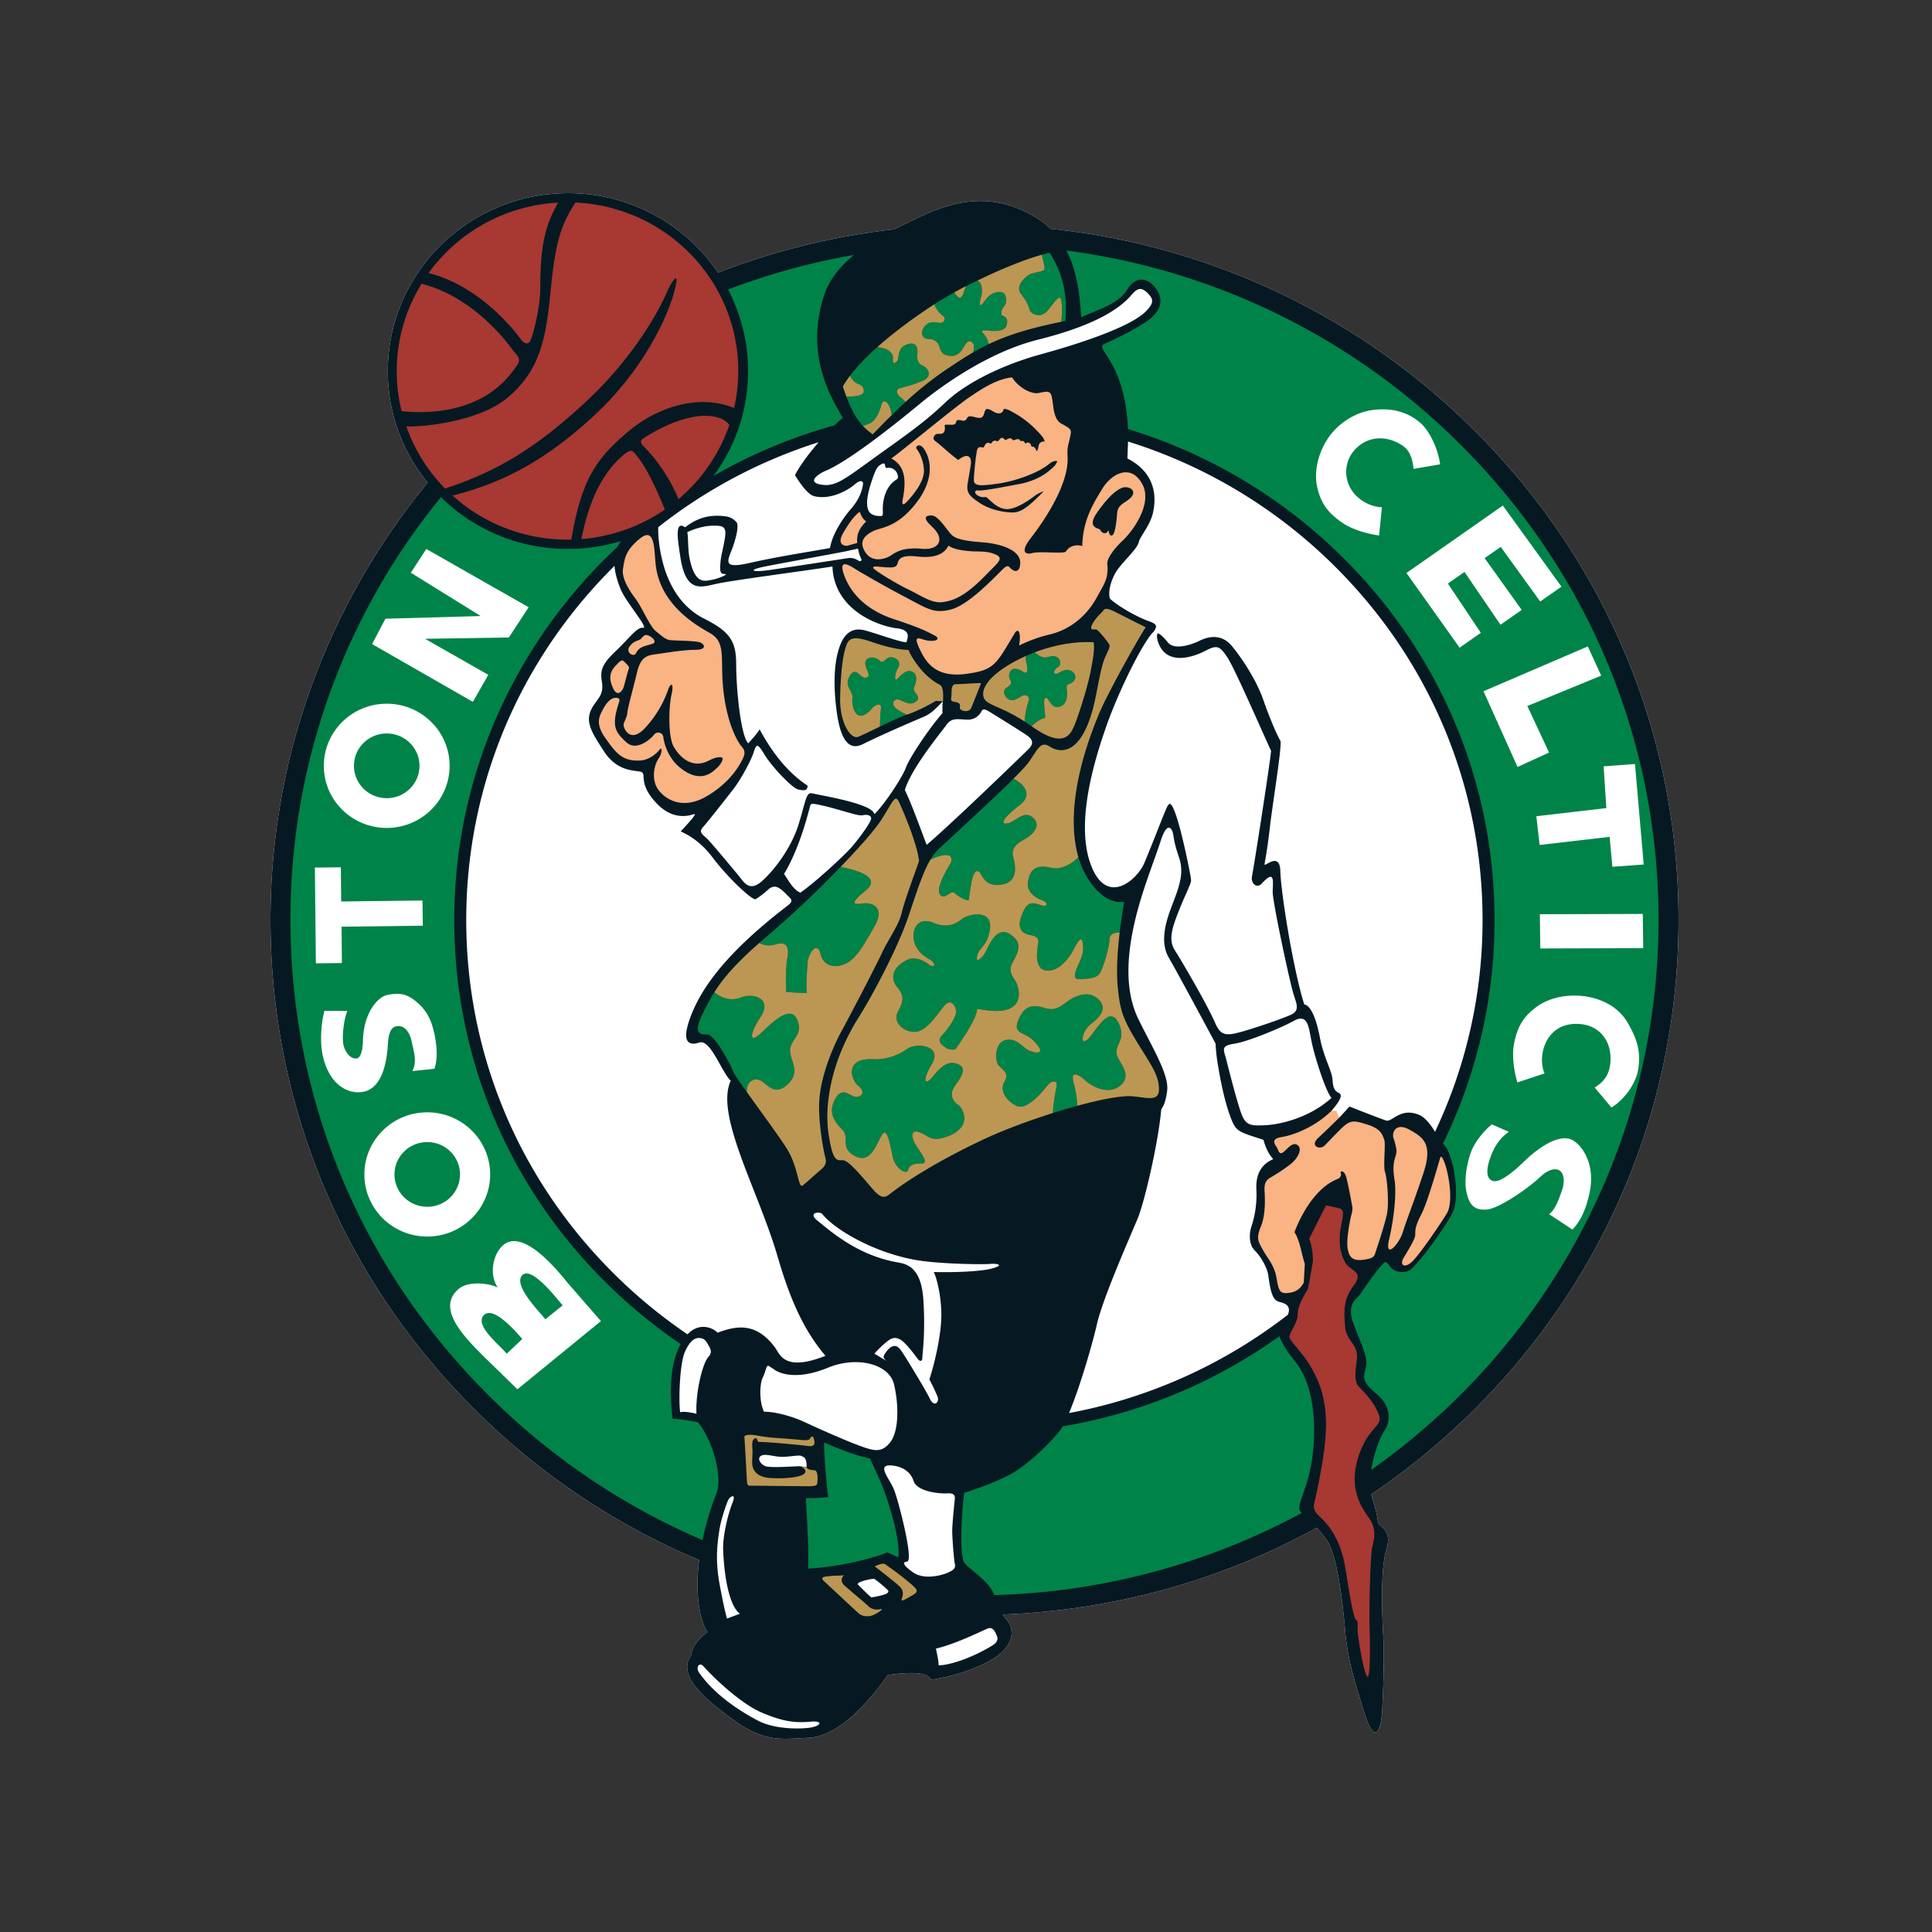
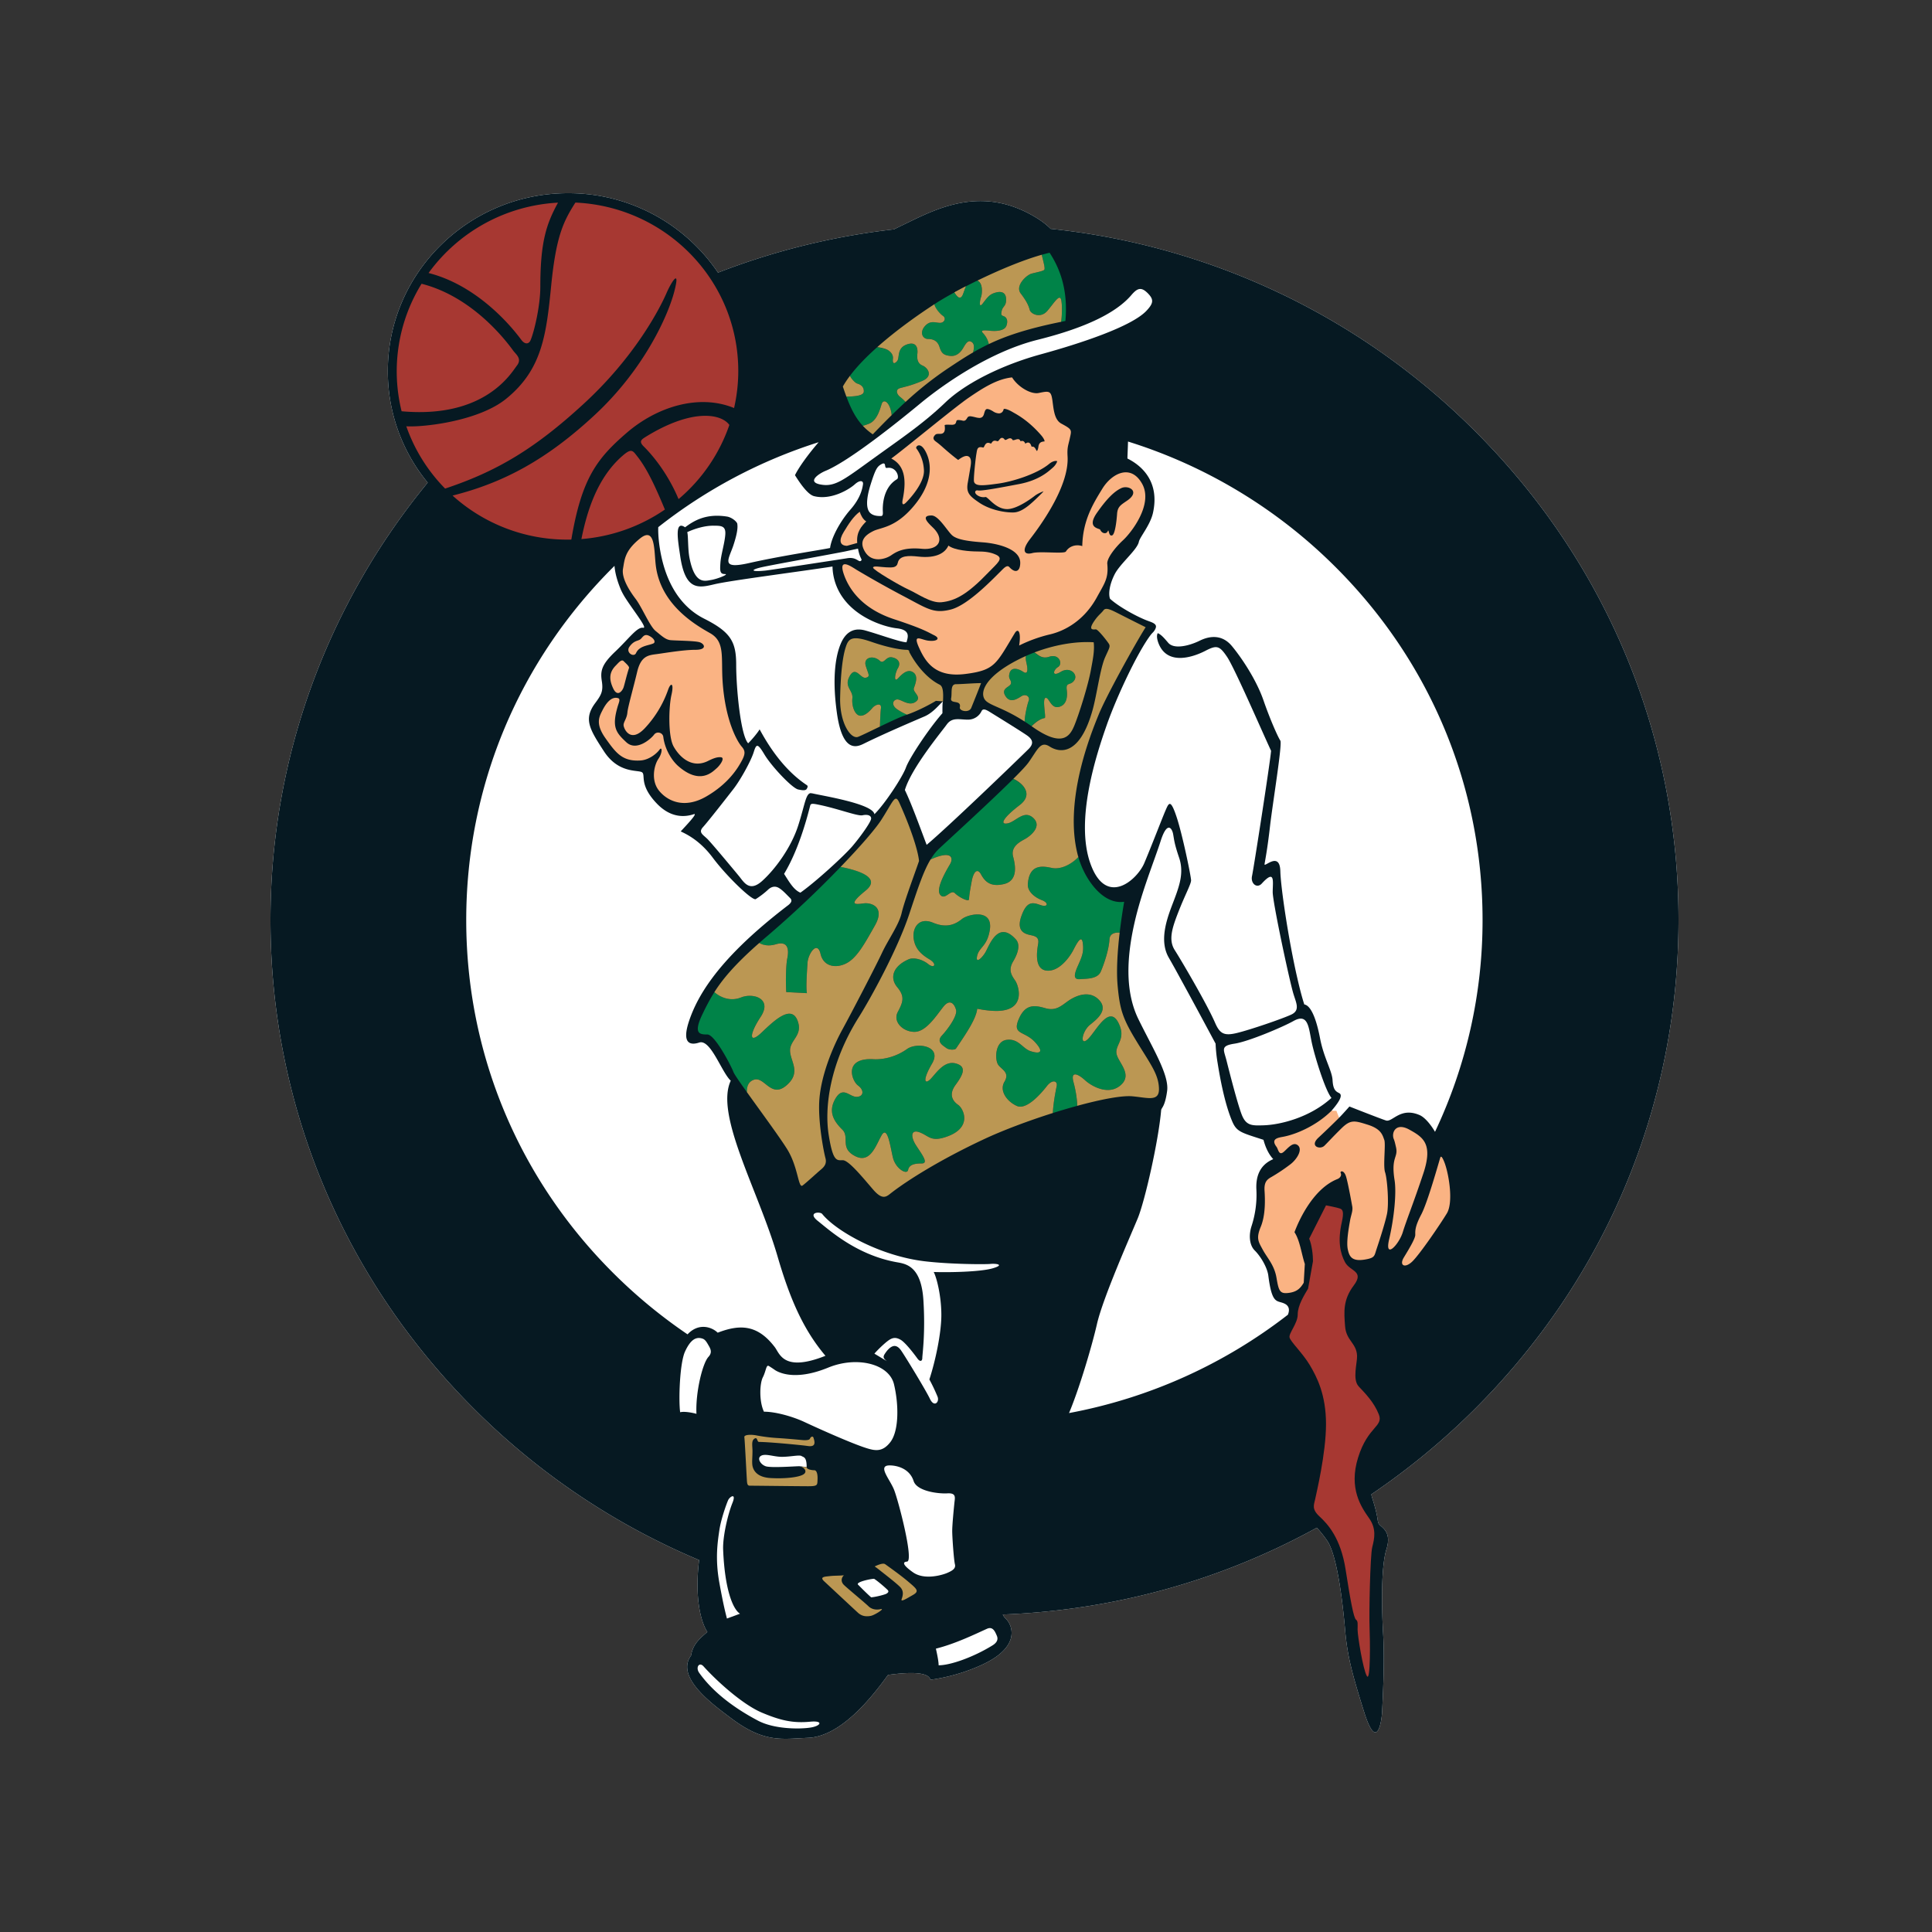
<svg xmlns="http://www.w3.org/2000/svg" fill="none" id="team-logo-boston-celtics" viewBox="0 0 100 100">
  <rect x="0" y="0" width="100" height="100" fill="#333333" stroke="none" />
  <path fill-rule="evenodd" clip-rule="evenodd" d="M86.88 47.616c0-9.61-3.791-18.646-10.674-25.442a36.342 36.342 0 0 0-21.822-10.33 3.922 3.922 0 0 0-.648-.514c-2.917-1.853-5.353-.477-7.04.333-.122.059-.264.128-.424.208a36.541 36.541 0 0 0-9.108 2.24 9.36 9.36 0 0 0-1.176-1.415A9.322 9.322 0 0 0 29.396 10c-5.14 0-9.323 4.13-9.323 9.206a9.06 9.06 0 0 0 2.064 5.775C17.05 31.167 14 39.046 14 47.616c0 9.612 3.79 18.648 10.673 25.443a36.428 36.428 0 0 0 11.513 7.69c-.237 1.903.076 3.193.427 3.722-.535.445-.76.723-.845 1.223-.845 1.14 1.211 2.587 2.055 3.226 1.736 1.314 2.648 1.085 4 1.03 1.668-.07 3.238-2.003 4.14-3.255 1.803-.25 2.14.029 2.197.25a9.531 9.531 0 0 0 2.422-.667c2.434-1.012 1.746-2.252 1.493-2.475a.796.796 0 0 1-.171-.235c5.777-.224 11.315-1.771 16.256-4.494.174.192.355.413.532.67.535.778.816 3.308.93 4.615.112 1.308.338 2.198.985 4.255.647 2.059.9.557.93 0 .027-.556.14-2.558.056-4.005-.085-1.445-.112-3.531.169-4.42.282-.89-.225-1.114-.367-1.28-.141-.167 0-.223-.366-1.363a1.818 1.818 0 0 1-.05-.198 36.765 36.765 0 0 0 5.227-4.289c6.882-6.795 10.674-15.831 10.674-25.443Z" fill="#fff" />
  <path fill-rule="evenodd" clip-rule="evenodd" d="M86.88 47.616c0-9.61-3.791-18.646-10.674-25.442a36.342 36.342 0 0 0-21.822-10.33 3.922 3.922 0 0 0-.648-.514c-2.917-1.853-5.353-.477-7.04.333-.122.059-.264.128-.424.208a36.541 36.541 0 0 0-9.108 2.24 9.36 9.36 0 0 0-1.176-1.415A9.322 9.322 0 0 0 29.396 10c-5.14 0-9.323 4.13-9.323 9.206a9.06 9.06 0 0 0 2.064 5.775C17.05 31.167 14 39.046 14 47.616c0 9.612 3.79 18.648 10.673 25.443a36.428 36.428 0 0 0 11.513 7.69c-.237 1.903.076 3.193.427 3.722-.535.445-.76.723-.845 1.223-.845 1.14 1.211 2.587 2.055 3.226 1.736 1.314 2.648 1.085 4 1.03 1.668-.07 3.238-2.003 4.14-3.255 1.803-.25 2.14.029 2.197.25a9.531 9.531 0 0 0 2.422-.667c2.434-1.012 1.746-2.252 1.493-2.475a.796.796 0 0 1-.171-.235c5.777-.224 11.315-1.771 16.256-4.494.174.192.355.413.532.67.535.778.816 3.308.93 4.615.112 1.308.338 2.198.985 4.255.647 2.059.9.557.93 0 .027-.556.14-2.558.056-4.005-.085-1.445-.112-3.531.169-4.42.282-.89-.225-1.114-.367-1.28-.141-.167 0-.223-.366-1.363a1.818 1.818 0 0 1-.05-.198 36.765 36.765 0 0 0 5.227-4.289c6.882-6.795 10.674-15.831 10.674-25.443Z" fill="#061922" />
-   <path fill-rule="evenodd" clip-rule="evenodd" d="M41.822 81.189c1.353-.056 3.24-.472 4.099-.834.113.028.296.139.578.25.111-.89-.465-2.74-.79-3.588-.214-.563-.422-.944-.676-1.529-.76-.14-1.703-.542-2.38-.82 0 .528.1 1.905.213 2.822-.282.028-.677.056-1.156.056.056 1.001.17 2.808.112 3.643Zm25.49-2.948c-.254-.25.31-1.03.563-2.474.252-1.447.28-3.867-.789-5.23-.521-.663-.774-1.08-.861-1.379a26.796 26.796 0 0 1-11.221 4.668 1.824 1.824 0 0 1-.141.216c-.592.75-1.746 1.835-2.592 2.28-.845.445-1.83.779-2.365.946-.112.89-.26 2.875-.028 3.56.085.25 1.126.862 1.492 1.53.039.069.072.136.106.204a35.498 35.498 0 0 0 15.906-4.254l-.07-.067Zm8.164-55.346a35.307 35.307 0 0 0-20.278-9.927c.613 1.198.708 2.575.764 3.451 1.098-.473 1.942-.723 2.393-1.446.451-.724 1.071-.584 1.465-.055.395.527.395 1.195-.647 1.834-1.042.64-1.803.947-2.029 1.058-.225.11-.028.305.227.723.252.416.897 1.447 1.012 3.615l.003.063a26.859 26.859 0 0 1 11.085 6.613c5.086 5.021 7.886 11.697 7.886 18.798a26.22 26.22 0 0 1-2.675 11.581c.233.119.549.926.656 1.99.057.557.028 1.169-.14 1.558-.17.389-1.498 2.359-2.17 2.948-.253.223-.845.195-1.098-.166-.253-.362-.28-.168-.478.026-.198.195-.874 1.168-1.042 1.419-.17.25-.733.5-.367 1.502.367 1.002.788 1.752.649 2.308-.142.557-.198.723.562 1.364.761.638.733 1.417.395 1.918-.211.313-.544 1.15-.674 2.012 8.995-6.346 14.871-16.741 14.871-28.466 0-9.338-3.683-18.118-10.37-24.72ZM34.81 73.43c-.1-.942-.244-2.645.423-3.86a27.162 27.162 0 0 1-3.836-3.15c-5.085-5.022-7.885-11.697-7.885-18.798 0-7.603 3.25-14.47 8.45-19.32a1.43 1.43 0 0 1 .187-.297 9.441 9.441 0 0 1-2.753.407 9.323 9.323 0 0 1-6.572-2.677 34.42 34.42 0 0 0-7.79 21.881c0 9.339 3.682 18.119 10.37 24.722a35.389 35.389 0 0 0 10.957 7.375c.157-.744.39-1.56.73-2.444.31-.808-.169-2.67-.957-3.644-.423-.112-.957-.167-1.324-.196Zm9.389-60.235c-2.236.39-4.416.99-6.515 1.79a9.075 9.075 0 0 1 1.035 4.221c0 1.98-.63 3.865-1.794 5.43a26.984 26.984 0 0 1 6.268-2.62c.144-.139.288-.273.433-.396-.817-1.336-1.916-3.477-.958-6.37.27-.814.863-1.5 1.53-2.055Z" fill="#008348" />
  <path fill-rule="evenodd" clip-rule="evenodd" d="M58.355 23.733c.789.39 1.67 1.236 1.324 2.808-.141.64-.682 1.256-.732 1.503-.084.417-.971 1.126-1.253 1.682-.28.552-.324 1.021-.242 1.259 0 .003.002.005.003.006.45.418 1.463.974 2.026 1.168.44.153.41.27.226.557.31.027.47.216.761.556.31.362 1.126.14 1.633-.112.507-.25 1.154-.333 1.662.28.507.61 1.268 1.751 1.634 2.808.366 1.056.76 1.919.873 2.085.112.167-.395 3.226-.536 4.45-.14 1.224-.253 1.752-.281 1.947-.028.194.788-.695.817.361.021.843.42 3.547.882 5.549.116.509.236.972.357 1.349.338.055.619.723.816 1.751.197 1.03.62 1.67.648 2.17.028.5.17.583.338.667.17.084.113.334-.394.917.113.084.281.252.394.361.142-.138.535-.582.535-.582s1.55.611 1.888.722c.338.111.74-.712 1.745-.278.275.119.581.496.797.866a25.545 25.545 0 0 0 2.461-10.96c0-6.938-2.737-13.46-7.704-18.366a26.247 26.247 0 0 0-10.647-6.403c-.01.381-.03.744-.03.879Zm8.139 43.746c-.393-.195-.65.087-.845-1.446-.055-.445-.42-1.03-.703-1.307-.282-.278-.315-.8-.17-1.252a5.237 5.237 0 0 0 .255-1.89c-.03-.557.084-1.252.872-1.587-.282-.304-.422-.694-.506-1-1.155-.376-1.386-.408-1.62-.96-.393-.926-.636-2.28-.753-3.016a7.849 7.849 0 0 1-.105-1.002c-.37-.69-1.192-2.226-1.827-3.379a48.688 48.688 0 0 0-.596-1.072c-.563-.972 0-2.252.281-3.003.282-.75.508-1.418.254-2.17-.254-.75-.254-.917-.31-1.222-.056-.307-.31-.696-.647.361-.339 1.057-.986 2.614-1.352 4.228-.208.915-.353 1.913-.305 2.878.037.735.186 1.45.501 2.099.733 1.502 1.606 2.893 1.493 3.727-.112.834-.297.863-.31 1.001-.14 1.613-.845 4.7-1.21 5.59-.367.89-1.803 4.115-2.113 5.478-.237 1.044-.888 3.28-1.445 4.605a26.357 26.357 0 0 0 11.328-5.09c.095-.233.078-.45-.167-.571Zm-31.3-36.494c.31.4.718.767 1.25 1.036 1.38.695 1.661 1.195 1.661 2.39 0 1.197.226 3.645.62 4.062.253-.25.536-.612.592-.723.393.723 1.188 2.06 2.45 2.892.084.056.046.363.253.416.423.112 3.154.53 3.24 1.086.563-.557 1.464-1.947 1.633-2.42.169-.472 1.155-1.974 1.887-2.808 0-.335 0-.53.028-.613-.197.168-.507.585-.958.78-.45.194-2.027.861-3.154 1.417-.394.195-1.099.418-1.38-1.612-.282-2.03 0-3.088.197-3.56.197-.473.563-.89 1.268-.696.704.195 1.83.612 2.14.612.056-.222.254-.64-.507-.723-.541-.06-1.952-.456-2.752-1.536a2.884 2.884 0 0 1-.572-1.662c-1.605.25-5.295.723-6.11.918-.817.194-1.51.36-1.775-1.474-.113-.78-.31-1.863.254-1.474.45-.334 1.074-.727 2.167-.556.2.03.45.197.53.35.06.271-.057.712-.191 1.124-.243.745-.718 1.279.817.931 1.607-.364 3.646-.667 4.182-.778.07-.542.52-1.378 1.056-1.99.537-.613.62-1.111.648-1.306.028-.194-.157-.238-.422 0-.31.278-1.24.834-2.113.612-.338-.086-.76-.724-.985-1.084.184-.383.651-1.043 1.226-1.708a26.161 26.161 0 0 0-8.302 4.397c-.016.309.025 1.026.231 1.816.138.53.394 1.248.89 1.884Zm1.954 37.995c1.154-.445 2.065-.423 2.957.751.254.334.45 1.308 2.62.445-1.155-1.362-1.848-2.977-2.479-5.145-.997-3.423-3.253-7.314-2.423-9.094-.478-.445-1.041-2.17-1.633-1.974-.397.13-.957.139-.507-1.168.203-.588.537-1.3 1.17-2.155.77-1.042 1.99-2.297 3.956-3.797.17-.14.198-.25.085-.361-.197-.195-.394-.417-.591-.528-.198-.111-.395-.056-.564.111a4.466 4.466 0 0 1-.62.472c-.169.111-1.52-1.195-2.225-2.141-.704-.945-1.436-1.251-1.66-1.363.28-.306.916-.969.675-.89-.422.14-1.163.232-1.916-.556-.93-.973-.563-1.474-.76-1.612-.197-.14-1.211.083-1.971-1.085-.761-1.168-1.065-1.677-.451-2.503.31-.418.422-.612.338-1.14-.085-.53 0-.863.705-1.53.703-.667 1.126-1.28 1.435-1.224.247.044-.466-.84-.897-1.508a3.52 3.52 0 0 1-.258-.466c-.11-.27-.288-.733-.328-1.23-4.95 4.9-7.674 11.41-7.674 18.333 0 6.937 2.736 13.46 7.704 18.364a26.5 26.5 0 0 0 3.751 3.08c.578-.619 1.263-.379 1.561-.086Z" fill="#fff" />
  <path fill-rule="evenodd" clip-rule="evenodd" d="M22.182 14.131c2.309.584 4.039 2.428 4.798 3.456.195.262.395.223.48.028.178-.413.507-1.752.507-2.781 0-2.336.323-3.26.916-4.345a8.855 8.855 0 0 0-6.701 3.642Zm-1.394 7.156c4.336.39 5.686-2.003 5.967-2.365.282-.361-.056-.584-.197-.78-.75-1.035-2.428-2.87-4.738-3.454a8.624 8.624 0 0 0-1.033 6.599Z" fill="#A73832" />
  <path fill-rule="evenodd" clip-rule="evenodd" d="M37.996 21.12c-1.83-.752-4.003-.057-5.552 1.278-1.548 1.335-2.337 2.36-2.872 5.531l-.197.002a8.85 8.85 0 0 1-5.95-2.28c2.648-.667 4.88-1.862 7.386-4.198 2.507-2.337 3.746-5.062 4.084-6.34.338-1.28-.141-.53-.395.054-.392.903-1.69 3.338-4.252 5.701-2.563 2.365-4.533 3.53-7.209 4.421a8.678 8.678 0 0 1-2.009-3.224c.902.055 3.74-.268 5.162-1.419 1.869-1.513 2.084-3.31 2.338-5.868.253-2.558.633-3.32 1.253-4.293 4.692.21 8.43 4.033 8.43 8.718 0 .66-.077 1.3-.217 1.917Z" fill="#A73832" />
  <path fill-rule="evenodd" clip-rule="evenodd" d="M37.752 21.995c-.423-.585-1.93-.865-4.322.611-.224.14-.38.236-.112.501.507.501 1.268 1.448 1.804 2.727a8.738 8.738 0 0 0 2.63-3.84Zm-3.337 4.379c-.507-1.223-.929-2.113-1.407-2.724-.259-.33-.31-.473-.79-.056-1.33 1.16-1.844 2.918-2.125 4.308a8.852 8.852 0 0 0 4.322-1.528Z" fill="#A73832" />
  <path fill-rule="evenodd" clip-rule="evenodd" d="M31.994 36.137c-.366-.112-.648.304-.817.64-.169.333-.366.694.17 1.445.534.752.867 1.199 1.802 1.14.45-.027.844-.361.985-.555.141-.195.17.139-.056.472-.225.333-.394 1.112.028 1.64.423.53 1.296.974 2.45.307 1.155-.667 1.635-1.474 1.831-1.836.197-.361.197-.528 0-.75-.197-.223-.845-1.282-.985-3.366-.085-1.252.14-2.058-.648-2.502-.789-.446-2.593-1.498-2.817-3.56-.084-.78-.028-1.975-.816-1.335-.79.64-.79 1.085-.874 1.557-.084.473.31 1.112.648 1.557.338.445.732 1.419 1.042 1.67.31.25.507.444.76.472.254.028 1.268.028 1.521.111.254.084.395.39-.225.39s-1.577.166-2 .222c-.421.056-.816.083-1.013.918-.197.834-.48 1.807-.507 2.114-.029.305-.197.472-.197.64 0 .166.337.972 1.098.166a5.608 5.608 0 0 0 1.211-2.003c.14-.39.31-.334.169.278-.14.612-.183 2.142.112 2.67.319.568.961 1.153 1.775.751.169-.084.45-.223.676-.195.225.028-.042.417-.24.585-.196.166-.844.874-1.985-.14-.282-.25-.673-.806-.76-1.501-.029-.223-.339-.306-.479-.111-.141.194-.902.89-1.436.389-.536-.5-.757-.778-.45-1.836.055-.194.164-.403.027-.444Z" fill="#FAB383" />
  <path fill-rule="evenodd" clip-rule="evenodd" d="M32.557 34.579c-.121.36-.225.834-.282 1.001-.056.167-.309.529-.535.056-.224-.473-.213-.846.141-1.196.113-.111.281-.334.395-.223.112.112.31.279.281.362Zm1.268-1.279c-.232.114-.727.114-.902.5-.112.25-.563-.027-.338-.333.226-.306.395-.278.536-.362.14-.083.197-.333.478-.194.282.139.338.333.226.389Zm18.56-13.766c-.789.083-1.521.556-2.253 1.057-.733.5-3.38 2.697-4 3.142.648.334.817 1.001.592 2.114-.05.247 0 .334.169.167s.957-1.001.93-1.669c-.029-.667-.339-1.057-.395-1.14-.056-.084.225-.418.535.278.31.695.225 1.669-.704 2.753-.929 1.085-1.662 1.057-2.056 1.251-.394.195-.788.5-.422 1.085.366.585 1.07.362 1.35.167.283-.195.677-.418 1.578-.334.901.083 1.202-.482.592-1.084-.197-.195-.705-.64-.085-.64.367 0 .817.806 1.07 1.03.254.221.818.304 1.578.36.76.056 1.943.334 1.943 1.057 0 .445-.242.575-.564.224-.125-.14-.306.08-.45.221-.479.474-1.704 1.753-2.577 1.975-.873.222-1.197-.028-2.352-.64a54.215 54.215 0 0 1-2.534-1.418c-.31-.195-.958-.64-.648.25.31.89 1.07 1.808 2.591 2.309 1.521.5 1.746.667 2.084.834.338.166.141.333-.31.277-.391-.047-.816-.388-.478.363.337.75.845 1.557 2.395 1.362 1.547-.194 1.593-.518 2.561-2.113.169-.279.34-.084.226.64a7.43 7.43 0 0 1 1.633-.585c.45-.111 1.623-.504 2.394-1.919.395-.723.607-.971.535-1.724-.027-.28.394-.834.818-1.224.422-.389 1.576-1.863.985-2.92-.592-1.057-1.577-.528-2.056.25-.479.78-1.014 1.641-1.042 2.976-.338-.11-.683.012-.845.278-.085.14-1.324-.027-1.747.084-.422.111-.562-.14-.112-.723.451-.584 2.038-2.7 1.943-4.283-.027-.473.036-.56.113-.918.099-.459.142-.466-.437-.779-.376-.203-.399-.782-.464-1.224-.071-.472-.162-.474-.704-.36-.401.083-1.071-.307-1.38-.807Z" fill="#FAB383" />
  <path fill-rule="evenodd" clip-rule="evenodd" d="M49.09 28.238c-.155.348-.58.681-1.564.57-.492-.055-.974-.061-1.056.32-.056.265-.28.25-.591.237-.325-.013-.676-.098-.69.014-.015.11 1.38.931 1.845 1.14.465.209 1.142.705 1.69.653.732-.07 1.37-.427 2.45-1.557.446-.466.803-.71.38-.904-.287-.132-.578-.167-.957-.167-.381 0-1.198-.056-1.508-.306Zm-5.253.014c-.38-.014-.423-.292-.17-.709.254-.417.494-.806.832-1.056.056.18.17.403.337.5-.224.236-.522.532-.466 1.117l-.533.148Z" fill="#FAB383" />
  <path fill-rule="evenodd" clip-rule="evenodd" d="M52.41 26.525c-.483 0-1.202-.155-1.716-.502-.52-.351-.694-.52-.602-1.04a63.468 63.468 0 0 0 .14-.82c.044-.244.03-.405-.043-.491a.203.203 0 0 0-.16-.071c-.109 0-.251.068-.434.207-.297-.22-.58-.468-.788-.65a4.476 4.476 0 0 0-.352-.292c-.058-.039-.13-.1-.137-.176-.006-.057.025-.119.091-.185.04-.04.094-.048.165-.048h.067c.05 0 .144 0 .206-.07.06-.07.075-.184.048-.374.001-.011.022-.032.15-.032.033 0 .069.001.103.003l.104.002a.345.345 0 0 0 .152-.023c.063-.031.079-.092.09-.136.017-.061.024-.086.12-.086a.9.9 0 0 1 .217.033.188.188 0 0 0 .047.006c.092 0 .137-.071.17-.123l.016-.027c.036-.054.07-.083.149-.083a.34.34 0 0 1 .061.005c.077.013.144.029.204.043a.95.95 0 0 0 .215.037c.165 0 .217-.123.242-.216.05-.188.09-.245.166-.245.068 0 .17.04.301.121a.59.59 0 0 0 .298.105c.13 0 .221-.08.25-.222.001-.003.003-.012.04-.012.083 0 .231.055.386.144l.075.043c.264.148.813.457 1.44 1.179.143.164.185.29.174.319a.05.05 0 0 0-.01 0 .322.322 0 0 0-.039.004c-.095.014-.239.037-.269.274-.016.131-.058.207-.078.22 0-.004-.02-.02-.05-.077-.038-.075-.088-.151-.174-.151a.177.177 0 0 0-.044.006.372.372 0 0 1-.031-.07c-.014-.037-.056-.148-.16-.148a.218.218 0 0 0-.122.048l-.017.011c-.016-.04-.06-.143-.161-.143a.239.239 0 0 0-.066.011.142.142 0 0 1-.02.006c0-.002-.008-.012-.02-.038-.02-.045-.061-.07-.115-.07a.446.446 0 0 0-.127.026.476.476 0 0 1-.119.027c-.024 0-.03-.008-.036-.017a.143.143 0 0 0-.128-.082.31.31 0 0 0-.14.048c-.034.017-.074.039-.101.039-.007 0-.023 0-.045-.029-.015-.02-.061-.079-.129-.079-.067 0-.107.054-.14.097l-.014.019c-.033.042-.054.058-.08.058a.1.1 0 0 1-.036-.008.285.285 0 0 0-.098-.02c-.098 0-.142.07-.166.108-.023.037-.027.039-.035.039a.13.13 0 0 1-.05-.014.243.243 0 0 0-.097-.022c-.112 0-.16.097-.192.16-.032.067-.047.084-.067.084a.087.087 0 0 1-.02-.003.451.451 0 0 0-.115-.018c-.16 0-.181.134-.204.275l-.013.078c-.04.225-.142 1.156-.127 1.395.014.223.31.223.42.223.209 0 .495-.037.847-.086.695-.096 1.97-.475 2.628-1.018.168-.139.3-.153.347-.153.041 0 .061.01.065.013.005.033-.074.21-.24.348l-.056.048c-.205.18-.686.598-1.656.785-.93.178-1.787.338-2.075.338a.285.285 0 0 1-.063-.004.208.208 0 0 0-.047-.006c-.048 0-.086.024-.1.063-.019.052.01.112.08.17a.559.559 0 0 0 .46.111c.033 0 .134.094.209.163.2.185.502.464.902.464.503 0 1.23-.533 1.44-.697.096-.074.316-.186.442-.222a1.13 1.13 0 0 1-.103.113l-.037.036c-.463.458-.941.93-1.406.943a2.6 2.6 0 0 1-.057.001Zm5.945-.623c-.326.228-.507.306-.535.695-.027.39-.106 1.054-.253 1.113-.192.077-.165-.36-.225-.223-.085.195-.325.112-.394-.069-.032-.078-.733-.07-.17-.876.51-.73.901-1.113 1.267-1.28.366-.166.987.167.31.64Z" fill="#061922" />
  <path fill-rule="evenodd" clip-rule="evenodd" d="M72.14 58.955c-.13-.326.1-.876.805-.487.704.39 1.238.724.732 2.253-.508 1.53-.873 2.419-1.07 3.059-.197.64-.958 1.446-.705.362.254-1.085.388-2.396.28-3.06-.195-1.223.203-1.151.073-1.71-.04-.172-.066-.3-.114-.417Zm2.663 1.321c.203.601.423 1.974.085 2.53-.338.557-1.38 2.086-1.774 2.476-.395.39-.705.222-.452-.195.254-.417.592-.973.592-1.168 0-.195-.028-.417.31-1.057.338-.64.93-2.781.986-2.948.056-.166.197.195.254.362Zm-7.266 5.144c-.169-.5-.254-1.223-.535-1.64.225-.612.967-2.257 2.225-2.753.14-.056.225-.195.169-.306-.057-.111.168-.194.281.195.113.388.31 1.5.31 1.5.056.251-.056.446-.112.78-.057.334-.198 1.084-.113 1.474.084.389.225.667 1.013.5.395-.083.367-.194.479-.528.112-.334.423-1.28.536-1.808.112-.528.014-1.822-.098-2.155-.113-.333.042-1.46-.043-1.682-.085-.223-.141-.556-.845-.779-.704-.223-.9-.278-1.38.194-.48.474-.647.668-.873.89-.226.223-.788.028-.31-.416.479-.445.93-.89 1.07-1.03l-.14-.362h-.254c-.761.752-1.775 1.197-2.45 1.335-.255.053-.733.084-.395.53.085.11.112.416.31.306.197-.112.506-.613.788-.39.282.221-.055.751-.394 1a9.293 9.293 0 0 1-.957.64c-.254.14-.394.278-.366.724.028.444.056 1.251-.198 1.863-.254.612-.112.778.112 1.195.227.418.593.78.705 1.447.112.667.17.834.62.778.45-.055.62-.25.789-.528l.056-.973Z" fill="#FAB383" />
  <path fill-rule="evenodd" clip-rule="evenodd" d="M67.705 66.7c-.196.334-.535.862-.535 1.335s-.478.974-.422 1.196c.056.222.676.806 1.042 1.418.366.612.844 1.53.844 3.059 0 1.53-.507 3.615-.562 3.893-.057.279-.197.502.225.89.423.39 1.099 1.113 1.352 2.753.254 1.642.423 2.504.535 2.587.114.084.085.222.085.528 0 .306.28 2.059.48 2.393.195.333.167-1.891.139-2.532-.029-.639.028-3.698.14-4.143.114-.445.226-.946-.169-1.502-.392-.557-1.069-1.53-.561-3.142.506-1.614 1.323-1.585 1.069-2.225-.254-.64-.704-1.085-1.041-1.446-.339-.362-.07-1.223-.085-1.586-.028-.667-.564-.779-.62-1.53-.057-.75-.113-1.362.45-2.113.564-.75-.196-.723-.45-1.196-.254-.472-.39-1.105-.168-2.085.111-.502.055-.64-.086-.695-.14-.056-.733-.168-.733-.168l-.871 1.725c.14.334.196.834.196 1.168l-.254 1.418Z" fill="#A73832" />
  <path fill-rule="evenodd" clip-rule="evenodd" d="M59.566 32.855c-.694.913-1.773 3.226-2.281 4.672-.507 1.447-1.662 4.895-.844 7.175.816 2.28 2.422.834 2.787-.028.366-.862.93-2.336 1.099-2.725.17-.39.254-.612.563.306.31.918.76 3.114.76 3.31 0 .194-.31.75-.647 1.612-.338.862-.535 1.474-.197 2.003.338.528 1.661 2.78 2.084 3.754.253.584.478.695 1.154.528.677-.166 2.31-.723 2.788-.945.48-.223.254-.612.113-1.084-.214-.72-1.07-4.73-1.07-5.257 0-.528.144-1.22-.564-.445-.252.278-.59 0-.506-.39.085-.39.929-5.812.986-6.479-.48-1.03-1.887-4.283-2.281-4.867-.395-.584-.535-.612-1.127-.305-.591.305-1.913.774-2.394-.334-.085-.196-.225-.64.112-.696l-.253-.084s-.197.167-.282.28Zm7.379 19.995c-.524.297-2.309 1.057-3.041 1.169-.752.114-.564.306-.423.862.14.555.563 2.224.789 2.809.226.584.535.574 1.127.556.9-.028 2.421-.418 3.52-1.419-.311-.361-.853-2.094-1.014-2.836-.17-.779-.17-1.585-.959-1.14ZM50.807 36.804a.775.775 0 0 1-.704.445c-.45 0-.817-.139-1.099.25-.28.39-1.83 2.253-2.168 3.393.339.695.79 1.947 1.127 2.837 1.098-.918 4.605-4.297 5.266-4.95.254-.25.282-.473-.084-.723-.366-.252-1.719-1.085-1.943-1.224-.226-.14-.338-.14-.395-.028Zm-8.872 4.895c-.216.857-.646 2.363-1.351 3.532.281.444.506.834.844.973.79-.556 2.282-1.92 2.704-2.42.423-.5.958-1.251.958-1.418 0-.167-.198-.222-.45-.167-.254.056-1.297-.356-2.31-.556-.282-.056-.366-.056-.395.056Zm-.618-.835c-.31-.06-1.38-1.196-1.747-1.807-.366-.613-.423-.557-.563-.111-.141.444-.676 1.418-1.042 1.89-.367.473-1.324 1.697-1.578 1.975s0 .39.226.612c.225.222 1.38 1.612 1.633 1.919.254.306.536.862 1.21.25.677-.612 1.494-1.725 1.86-2.865.366-1.14.394-1.738.704-1.669l.014-.236-.085-.138-.169-.14c.043.098.043.18-.027.293-.07.11-.296.054-.436.027ZM58.553 15.28c-.76.884-2.283 1.667-4.844 2.307-2.564.64-5.014 2.42-6.056 3.281-1.043.863-3.669 2.986-4.928 3.505-.338.139-1.057.61-.141.722.675.084 1.154-.305 2.619-1.362 1.464-1.057 2.601-1.819 3.718-2.892 1.042-1.002 2.928-1.947 4.956-2.503 2.028-.557 4.692-1.431 5.464-2.253.366-.39.394-.584.057-.918-.338-.333-.535-.25-.845.112Zm-12.928 8.745c-.22.12-.31.25-.563 1.057-.253.807-.226 1.279-.014 1.474.153.14.379.153.493.153.084 0 .169.028.155-.209-.015-.236-.03-1.244.732-1.696.141-.083-.019-.666-.52-.584-.17.028 0-.348-.283-.195Zm-8.703 3.185c.395 0 .649 0 .62.444-.028.445-.225 1.057-.253 1.474-.029.418-.029.584.225.584.253 0-.366.25-.704.307-.338.055-.858.246-1.127-1.169-.084-.445-.056-1.14-.112-1.307.366-.167.87-.334 1.351-.334Zm7.488 1.187c.103.561.258.55.145.634-.113.083-.23-.212-.69-.139-.437.07-3.985.613-4.238.64-.789.083-.832-.042-.1-.195.733-.153 3.412-.635 4.211-.793l.671-.147Zm-4.277 42.53c.367.223 1.24.473 2.733-.139 1.492-.612 3.154-.195 3.407.862.253 1.057.263 2.42-.197 3.004-.395.5-.76.445-1.21.306-.817-.253-2.705-1.112-3.24-1.363-.535-.25-1.437-.528-2.084-.528-.254-.53-.225-1.447-.057-1.78.17-.334.17-.668.31-.585.141.084.338.223.338.223Zm5.915 4.922c.366 0 1.029.152 1.24.807.167.528 1.266.667 1.745.64.479-.028.394.222.366.5-.028.278-.112 1.113-.112 1.447 0 .333.084 1.5.14 1.724.057.222-.14.334-.394.445-.253.11-1.183.389-1.774-.028-.312-.22-.677-.528-.31-.556.366-.028-.45-3.171-.676-3.727-.225-.556-.874-1.252-.225-1.252Zm-9.689-6.563c.152.05.226.196.338.39.113.194.151.362-.028.556-.31.334-.676 1.863-.62 2.948-.197-.056-.619-.139-.844-.083-.085-.613-.028-2.531.253-3.143.282-.611.563-.779.9-.668Zm.056 16.964c.702.78 2.028 1.976 3.014 2.393.986.417 1.634.555 2.506.472.707-.067.564.222 0 .306-.563.084-1.858.084-2.702-.361-.846-.446-2.186-1.268-3.043-2.476-.197-.278 0-.583.225-.334Zm14.674-1.946c-.573.257-1.633.778-2.647 1.029.112.501.141.723.141.862.619 0 1.813-.427 2.788-1.03.225-.139.31-.305.225-.5-.085-.194-.197-.5-.507-.361Zm-6.675-2.281c-.14-.138.661-.305.83-.305.198.125.557.438.692.57.084.083.042.139-.043.195-.084.055-.577.18-.803.194-.254-.222-.605-.584-.676-.654Zm1.493-11.569c-.226-.167-.197-.25-.084-.417.113-.167.225-.278.338-.334.112-.055.281-.083.478.195.197.278 1.267 2.03 1.493 2.503.225.473.507.166.395-.111a9.42 9.42 0 0 0-.423-.89c.31-.946.62-2.391.62-3.337 0-.946-.226-1.891-.395-2.225.76.027 2.421 0 3.07-.195.648-.195.112-.25-.14-.222-.255.027-2.076.021-3.41-.139-2.308-.278-4.576-1.561-5.293-2.448-.113-.139-.79-.084-.226.362.564.445 2 1.773 4.112 2.141.479.084 1.239.222 1.352 1.947.112 1.725-.056 2.837-.056 3.003 0 .167-.112.223-.254.028-.14-.194-.62-.833-.874-.972-.252-.14-.42-.112-.646.054-.226.168-.564.5-.705.668l.648.39Zm-4.535 5.437c-.21 0-1.478.097-1.745 0-.269-.097-.441-.4-.254-.528.225-.153.662.042 1.098.042.437 0 .901-.111 1.014-.042.112.07.268.042.268.57l-.38-.042Zm-3.069 7.634c-.366-.222-.79-1.253-.873-3.31-.028-.695.254-1.863.479-2.418.224-.557-.142-.334-.225-.14-.085.195-.367.974-.452 1.557-.084.585-.225 1.447 0 2.698.226 1.251.339 1.64.394 1.863l.677-.25Z" fill="#fff" />
  <path fill-rule="evenodd" clip-rule="evenodd" d="M51.187 17.114c.381.042.803.014.902-.25.098-.264.014-.431-.112-.487-.128-.055-.184-.042-.128-.292.057-.25.24-.222.226-.612-.015-.389-.31-.403-.578-.319-.267.083-.366.207-.62.542-.252.333-.14-.223-.098-.32.04-.09.14-.732-.206-.847a51.24 51.24 0 0 0-.575.288c-.06.122-.108.266-.162.406-.142.362-.313.09-.437-.084l-.003-.002c-.376.205-.704.397-.954.559l-.085.055c.034.22.302.497.45.598.184.126.07.362-.154.362-.226 0-.507-.152-.789.18-.282.335-.099.654.17.654.267 0 .492.098.591.403.098.306.183.432.55.473.365.042.576-.236.675-.403.099-.167.225-.403.38-.348.23.083.201.322.131.575.264-.153.535-.298.823-.436a1.168 1.168 0 0 0-.292-.556c-.127-.125-.085-.18.295-.139Zm3.141-4.032c-.13.03-.268.066-.408.105.068.318.198.726.126.785-.084.069-.408.125-.662.194-.253.07-.859.626-.549 1.029.31.404.409.64.465.849.056.208.563.458.915.04.352-.416.62-.874.705-.583.071.245.052.839.002 1.157l.223-.045c.14-1.556-.253-2.67-.817-3.531Zm-7.731 7.467c-.197-.153-.254-.39-.015-.459.24-.07.564-.125 1.156-.375.59-.251.28-.682.014-.793-.268-.112-.297-.361-.268-.626.029-.264-.042-.653-.563-.459-.52.195-.339.696-.493.863-.155.167-.239.11-.211-.14.028-.25-.197-.417-.324-.473a1.893 1.893 0 0 0-.5-.108c-.54.48-1.032.983-1.406 1.482.084.17.28.361.385.392.141.042.353.14.337.418-.011.235-.548.25-.9.259.249.665.502 1.136.855 1.514.078-.023.184-.059.328-.119.436-.18.577-.834.648-1.029.07-.195.253-.153.38.098.088.175.12.337.133.495.249-.246.49-.475.726-.691a3.18 3.18 0 0 0-.282-.25Zm7.477 16.616c.085-.014-.141-1 .043-1.042.183-.042.267.542.662.472.394-.07.492-.458.436-.89-.056-.43.197-.194.395-.5.196-.306-.227-.723-.705-.431-.479.291-.394-.097-.14-.25.254-.154.07-.71-.465-.529-.387.131-.583-.116-.768-.221a8.767 8.767 0 0 0-.426.176c-.032.108-.007.239.025.379.04.178.127.64-.169.445-.257-.17-.606-.264-.704.056-.099.32.098.347.07.542-.029.194-.535.236-.296.64.24.402.592.18.832.027.239-.153.464.028.38.237-.067.162-.2.71-.209 1.07.112.073.23.152.353.238.141-.14.407-.372.686-.42Zm-7.674-.959c.21-.055.62.375.986.125s-.155-.5-.085-.71c.07-.208.24-.61-.014-.806-.253-.194-.522-.013-.788.28-.268.29-.17-.266-.029-.502.184-.306 0-.515-.31-.57-.31-.056-.408.375-.62.18-.335-.308-.858-.18-.731.25.127.432.267.571 0 .627-.268.055-.521-.64-.831-.083-.31.555.183.722.14 1.14-.042.417.127.861.381.903.254.042.52-.236.661-.403.142-.166.48-.292.437.028-.03.22-.045.68-.052.943.518-.25 1.073-.51 1.376-.61l.037-.014a2.687 2.687 0 0 1-.53-.278c-.281-.194-.239-.444-.028-.5Zm-6.239 12.668c.648-.195.676.306.591.723-.084.417-.084 1.307-.055 1.752l1.07.056c-.057-.279 0-1.086.028-1.558.028-.473.507-1.196.676-.473.17.723.9.751 1.408.445.507-.306.874-.973 1.408-1.919.536-.946-.168-1.196-.591-1.14-.423.055-.845.11.113-.667.89-.725-.608-1.089-1.297-1.225a53.744 53.744 0 0 1-3.773 3.56 33.17 33.17 0 0 0-.449.388c.15.084.441.187.871.058Zm-1.126 7.008c.535-.167.873.973 1.661.306.79-.668.226-1.224.198-1.78-.029-.557.62-.779.423-1.474-.301-1.06-1.297-.056-1.916.528-.62.584-.648.11-.028-.833.62-.946-.395-1.253-1.014-1.002-.55.222-1.056.005-1.38-.28a11.12 11.12 0 0 0-.591 1.087c-.536 1.084-.17 1.111.225 1.111.394 0 1.239 1.642 1.352 1.947.04.108.328.526.711 1.059-.022-.263.03-.567.359-.669ZM54.44 44.924c-.507-.11-1.164-.195-1.239.835-.028.39.365.696.732.835.367.138.31.388-.084.25-.394-.14-.704-.223-.985.583-.283.807.225.919.479.974.253.055.45.11.393.445-.056.334-.225 1.307.422 1.39.649.084 1.212-.695 1.41-1.084.197-.39.42-.78.478-.334.056.445-.028.667-.253 1.168-.226.5-.226.724.112.696.338-.029.901 0 1.07-.39.17-.39.423-1.14.451-1.669.017-.33.311-.367.528-.348.066-.564.15-1.116.233-1.599-1.105.164-2.047-1.17-2.374-2.324-.376.404-.929.67-1.373.572Zm-5.265-.194c-.199.333-.761 1.28-.508 1.586.254.305.535-.307.76-.084.226.223.733.472.733.306 0-.167.056-.501.14-.946.086-.445.282-.695.48-.334.196.361.478.668 1.181.501.705-.167.62-.89.48-1.418-.142-.529.366-.779.62-.918.253-.14.901-.64.422-1.085-.479-.445-.902.195-1.323.278-.423.084-.254-.278.62-.945.753-.576.122-1.152-.337-1.352-1.213 1.205-3.36 3.16-3.833 3.605-.169.16-.315.347-.45.572 1.133-.521 1.2-.082 1.015.234Zm6.983 11.18c.366.334 1.24.806 1.859.25.62-.556-.14-1.169-.225-1.613-.085-.445.451-.724.169-1.446-.49-1.259-1.211.25-1.634.667-.422.417-.352-.291.028-.667.198-.195 1.071-.723.564-1.307s-1.24-.25-1.605 0c-.367.25-.648.556-1.211.389-.564-.167-1.043-.222-1.38.584-.338.806.31.584.843 1.167.537.585.199.613-.223.474-.424-.139-.62-.668-1.24-.585-.62.084-.62 1.058-.422 1.308.197.25.59.39.31.862-.282.473.14 1.03.647 1.252.507.222 1.267-.668 1.55-1.03.28-.361.561-.278.505 0-.047.24-.18.87-.198 1.394.43-.135.854-.26 1.262-.371a5.158 5.158 0 0 0-.19-1.216c-.169-.613.226-.445.591-.112Zm-7.322 2.976c-.676.194-.789-.112-1.24-.278-.45-.167-.479.221-.169.695.31.473.648.917.282.917-.366 0-.648.056-.704.334-.056.278-.648-.055-.788-.64-.141-.584-.282-1.696-.592-1.14s-.592 1.474-1.38 1.057c-.789-.417-.253-.973-.648-1.363-.394-.39-.76-.89-.366-1.585.395-.695.733-.111 1.099-.111s.422-.334.084-.584c-.338-.25-.76-1.446.789-1.363.597.032 1.24-.167 1.746-.528.506-.362 1.83-.167 1.296.75-.536.918-.366 1.113-.057.78.31-.335.704-.946 1.295-.78.593.167.339.612-.027 1.113-.367.5-.142.835.14 1.029.282.195.8 1.246-.76 1.697Zm2.874-6.564c-.508.028-1.128-.111-1.128-.111-.056.528-.576 1.285-1.098 2.058-.057.083-.366.083-.508-.028-.14-.111-.534-.307-.225-.64.31-.333.817-1.029.733-1.334-.085-.306-.31-.584-.648-.168-.338.418-.873 1.28-1.465 1.308-.592.028-1.182-.501-.9-1.03.281-.528.365-.806-.029-1.28-.394-.472-.247-1.077.592-1.445.253-.11.703 0 1.014.25.31.25.478 0 .056-.25-.423-.25-.76-.556-.817-1.112-.054-.529.282-1.084 1.014-.778.732.305 1.183.054 1.493-.195.31-.251 1.63-.563 1.436.584-.141.834-.534.862-.648 1.307-.112.444.225.166.422-.167.198-.334.648-1.7 1.577-.668.226.25.142.668-.14 1.14-.282.473-.056.751.112 1.001.17.251.562 1.48-.843 1.558Z" fill="#008348" />
-   <path fill-rule="evenodd" clip-rule="evenodd" d="m74.942 30.205.86-.602 1.863 2.734 1.098-.769-1.919-2.679.834-.582 2.043 2.828 1.099-.77-3.033-4.197-4.99 3.49 2.752 3.866 1.098-.77-1.705-2.55Zm3.606 9.493 1.632-.745-1.124-2.41 3.822-1.574-.694-1.51-5.398 2.319 1.762 3.92Zm.972 2.55.17 1.487 3.624-.42.142 1.55 1.622-.118-.452-5.201-1.623.119.14 2.163-3.623.42Zm.183 5.072.023 1.773 5.327-.016-.023-1.772-5.327.016Zm2.502 4.278c-.892-.17-1.95-.024-2.69.53-.664.499-.974.999-1.15 1.906-.11.576-.02 1.331.173 1.992l1.407-.465c-.136-.32-.193-.807-.045-1.3.285-.95 1.066-1.378 2.021-1.24 1.014.148 1.591 1.065 1.409 2.158-.072.435-.29.812-.793 1.108l.872 1.037c.71-.43 1.247-1.274 1.362-1.869.196-1-.046-1.69-.515-2.504-.458-.791-1.231-1.198-2.05-1.353Zm-.977 7.348c-.744-.188-1.757.619-2.246 1.083-.281.267-1.266 1.246-1.72 1.095-.407-.135-.282-.747-.144-1.148.2-.585.505-1.076.981-1.393l-.883-.386c-.427.354-.905.925-1.101 1.499-.227.663-.32 1.44-.224 1.933.122.637.347 1.042 1.076.976.56-.05 1.97-.955 2.782-1.711.412-.384.764-.425.947-.324.297.162.278.662.172.976-.144.42-.348 1.06-.686 1.298l1.203.796c.492-.487.747-1.22.891-1.906.35-1.655-.558-2.663-1.048-2.788Zm-6.689-34.912c-.104-.815-.56-1.752-1.024-2.149-.716-.614-1.564-.779-2.467-.663-.915.118-1.767.699-2.247 1.373-.524.733-.824 1.745-.617 2.639.186.802.52 1.287 1.287 1.819.486.337 1.219.566 1.91.664l.148-1.458a2.048 2.048 0 0 1-1.217-.494c-.76-.648-.797-1.673-.314-2.329.602-.819 1.651-.994 2.585-.38.372.243.519.636.585 1.212l1.371-.235ZM20.055 54.337c.039-.397.016-1.125.452-1.216.42-.088.698.316.787.73.13.604.301 1.073.055 1.586l1.135-.117c.186-.52.128-1.215 0-1.807-.146-.686-.368-1.167-.878-1.615-.492-.432-.862-.544-1.578-.394-.438.09-1.217.863-1.245 2.415-.004.294-.076.856-.343.87-.341.017-.593-.384-.662-.708-.093-.432.033-1.381.201-1.755l-1.188-.006c-.172.667-.238 1.601-.091 2.286.323 1.51 1.25 2.004 2.002 1.922.805-.087 1.227-.917 1.353-2.191Zm-2.375-6.371 4.206-.052-.02-1.304-4.206.051-.017-1.77-1.346.015.053 4.956 1.347-.015-.017-1.881Zm7.596-13.036-3.247-1.849.009-.016 4.3-.07 1.026-1.564-5.299-3.017-.8 1.23 3.615 2.242-4.931.138-.688 1.314 5.214 2.99.801-1.398Zm-5.259 3.035c.936 0 1.696.749 1.696 1.673 0 .925-.76 1.675-1.696 1.675-.937 0-1.696-.75-1.696-1.675 0-.924.76-1.673 1.696-1.673Zm0 4.888c1.798 0 3.255-1.439 3.255-3.215 0-1.774-1.457-3.214-3.255-3.214-1.799 0-3.256 1.44-3.256 3.215s1.457 3.214 3.256 3.214Zm2.098 19.61c-.936 0-1.696-.75-1.696-1.675s.76-1.674 1.696-1.674c.936 0 1.695.75 1.695 1.674 0 .925-.759 1.675-1.695 1.675Zm3.255-1.675c0-1.775-1.457-3.214-3.255-3.214-1.798 0-3.255 1.439-3.255 3.214 0 1.776 1.457 3.215 3.255 3.215 1.798 0 3.255-1.44 3.255-3.215Zm2.859 7.496-.112-.133c-.359-.425-1.572-1.693-1.07-2.16.456-.424 1.61 1.021 1.935 1.407l.14.168-.893.718Zm-2 1.783c-.43-.509-1.712-1.504-1.164-2.013.522-.485 1.808 1.063 1.967 1.252l-.803.761Zm-.197-5.607c-.5.437-.741 1.477-.27 2.18-.513-.247-1.549-.331-2.024.076-1.171 1.005.25 2.457 1.416 3.608l1.627 1.586 4.323-3.53-1.75-2.01c-.614-.763-2.312-2.793-3.322-1.91Z" fill="#fff" />
  <path fill-rule="evenodd" clip-rule="evenodd" d="M45.273 81.078c.183-.084.437-.195.55-.111.112.083.787.556 1.21.918.422.36.563.473.226.667-.338.194-.649.39-.591.222.056-.166.14-.416-.086-.639-.224-.223-.777-.645-1.013-.834a5.2 5.2 0 0 0-.296-.223Zm-1.591.459c-.141.125-.17.334 0 .5.169.167 1.112.945 1.267 1.1.155.152.38.208.634.152.254-.056-.296.305-.508.348-.21.04-.45.04-.674-.168-.227-.208-1.493-1.39-1.747-1.626-.254-.237.07-.237.295-.264.227-.028.423-.014.733-.042Zm6.154-66.314c.053-.135.098-.283.156-.403-.207.107-.404.212-.59.314.124.173.294.448.434.09Zm5.084.277c-.085-.29-.353.168-.705.585-.352.417-.859.167-.915-.041-.056-.21-.155-.445-.465-.85-.31-.402.297-.958.55-1.028.253-.07.577-.125.661-.194.072-.06-.055-.469-.124-.786-1.013.286-2.247.808-3.337 1.339.332.125.234.761.194.85-.042.098-.154.654.098.32.254-.334.353-.458.62-.54.268-.085.563-.071.578.318.014.39-.169.362-.226.612-.056.25 0 .237.128.292.126.056.21.223.113.487-.1.264-.522.292-.903.25-.38-.041-.422.014-.295.14a1.2 1.2 0 0 1 .29.556c.917-.438 2.026-.804 3.742-1.152.048-.32.065-.915-.004-1.157Zm-8.9 5.494c-.127-.25-.31-.293-.38-.098-.071.195-.212.848-.648 1.03-.14.058-.252.092-.33.115.15.162.319.306.512.44.345-.359.668-.687.977-.992a1.297 1.297 0 0 0-.131-.495Zm4.21-3.324c-.154-.055-.281.181-.38.348-.099.167-.31.445-.675.403-.367-.041-.452-.167-.55-.473-.099-.305-.324-.403-.591-.403-.268 0-.452-.32-.17-.654.282-.332.563-.18.79-.18.223 0 .337-.236.154-.362-.146-.099-.401-.383-.446-.602-.803.522-1.954 1.329-2.959 2.223.182.015.394.075.49.117.127.056.352.223.324.474-.028.25.056.306.21.139.155-.167-.027-.668.494-.863.521-.194.592.195.563.459-.029.265 0 .514.268.626.267.111.576.542-.015.793-.59.25-.915.305-1.155.375-.239.07-.182.306.014.459.12.093.207.184.278.254a17.893 17.893 0 0 1 2.244-1.77c.435-.289.833-.55 1.246-.79.068-.249.092-.491-.135-.572Zm-5.52 2.6c.014-.277-.197-.375-.338-.417-.103-.03-.296-.228-.381-.397-.14.185-.264.37-.365.55.061.188.122.361.183.524.352-.008.889-.026.9-.26Zm11.9 12.974c-.923-.058-2.02.127-3.069.526.183.108.378.353.759.225.535-.18.719.375.465.529-.254.152-.339.541.14.25.478-.292.9.125.705.431-.198.306-.451.07-.395.5.056.432-.042.82-.437.89-.395.07-.478-.514-.661-.472-.184.041.041 1.028-.043 1.042-.275.046-.538.282-.68.424a.538.538 0 0 1 .032.021c1.551 1.1 1.944.501 2.17-.028.225-.528.725-2.093.872-2.92.085-.472.197-.972.141-1.418Zm-3.366 3.032c.084-.209-.141-.39-.38-.237-.24.153-.593.375-.832-.028s.267-.445.296-.64c.028-.194-.169-.221-.07-.541.098-.32.447-.225.704-.056.296.195.21-.267.17-.445-.032-.136-.054-.272-.028-.378-.305.136-.604.29-.889.46-1.447.875-1.492 1.614-1.155 1.892.304.249.922.366 1.975 1.044.012-.36.144-.91.209-1.072Zm-4.604-.836c-.6-.294-1.185-.944-1.578-1.696 0 0 .028-.11-.141-.11-.169 0-.79-.056-1.831-.418-1.042-.36-1.182-.138-1.323.306-.141.445-.254 1.252-.282 2.587-.029 1.335.563 2.169.93 2.03.177-.069.638-.294 1.13-.531.008-.265.023-.725.052-.943.043-.32-.295-.194-.437-.028-.14.167-.407.445-.661.403-.253-.042-.423-.486-.38-.903.042-.418-.451-.585-.141-1.14.31-.557.563.138.831.083.267-.056.127-.195 0-.626-.127-.432.396-.56.732-.25.211.194.31-.237.62-.182.31.056.493.265.31.57-.142.237-.24.793.028.502.266-.292.535-.474.788-.279.254.195.085.598.014.806-.07.21.451.46.084.71-.365.25-.775-.18-.985-.125-.21.056-.253.306.028.5.184.127.377.227.518.283.587-.197 1.274-.576 1.496-.713l.366.027c.028-.473 0-.778-.169-.862Zm-2.086 6.12c-.224-.502-.303-.117-.929.862-.316.495-1.115 1.411-2.115 2.448.693.138 2.186.5 1.299 1.223-.958.778-.536.722-.113.667.423-.056 1.127.195.591 1.14-.534.946-.901 1.613-1.408 1.92-.507.305-1.239.277-1.408-.446-.17-.723-.648 0-.676.473-.029.472-.085 1.279-.029 1.558l-1.07-.056c-.028-.445-.028-1.335.056-1.752.085-.417.057-.918-.59-.723-.424.127-.713.02-.864-.066-1.259 1.106-1.895 1.87-2.322 2.544.324.283.836.496 1.383.275.62-.25 1.634.055 1.014 1.002-.62.944-.591 1.417.028.833.62-.584 1.615-1.588 1.916-.528.196.695-.452.917-.423 1.474.028.556.591 1.112-.197 1.78-.789.667-1.127-.473-1.662-.306-.323.101-.388.395-.37.654.7.98 1.721 2.364 2.087 2.96.565.919.565 2.032.79 1.865.224-.168.76-.669.929-.807.169-.14.338-.306.254-.612-.085-.306-.409-1.946-.31-3.087.112-1.307.732-2.74 1.182-3.56.434-.788 1.746-3.31 2.056-3.977.31-.667.874-1.446 1.015-2.057.14-.613.675-2.03.901-2.698-.056-.556-.42-1.682-1.015-3.004Zm4.226-6.202c-.17.445-.394 1.001-.508 1.28-.112.278-.63.17-.591-.03.084-.416-.517-.14-.45-.471.056-.279-.056-.724.253-.724.31 0 .902-.055 1.295-.055Z" fill="#BB9753" />
  <path fill-rule="evenodd" clip-rule="evenodd" d="M49.836 15.223c.053-.135.098-.283.156-.403-.207.107-.404.212-.59.314.124.173.294.448.434.09Zm1.874 37.099c-.508.028-1.129-.111-1.129-.111-.055.528-.575 1.285-1.097 2.059-.057.082-.366.082-.508-.029-.14-.111-.534-.306-.225-.64.31-.332.817-1.029.733-1.334-.085-.306-.31-.584-.648-.167-.338.417-.873 1.28-1.465 1.307-.592.028-1.182-.501-.9-1.03.281-.528.365-.806-.029-1.28-.394-.472-.247-1.077.592-1.445.253-.11.703 0 1.014.25.31.25.478 0 .056-.25-.423-.25-.76-.556-.817-1.112-.054-.529.282-1.084 1.014-.778.732.305 1.183.054 1.493-.195.31-.25 1.63-.563 1.436.584-.141.834-.534.862-.648 1.307-.112.445.225.166.422-.167.198-.334.648-1.7 1.577-.668.226.25.142.668-.14 1.14-.282.473-.056.751.112 1.002.17.25.562 1.48-.843 1.557Zm-2.874 6.564c-.676.194-.788-.112-1.24-.278-.45-.167-.479.222-.169.695.31.473.649.917.282.917-.366 0-.648.056-.704.334-.056.278-.648-.055-.788-.64-.141-.584-.281-1.696-.592-1.14-.31.556-.592 1.474-1.38 1.057-.789-.417-.253-.973-.648-1.363-.394-.39-.76-.89-.366-1.585.395-.695.733-.111 1.099-.111s.423-.334.084-.584c-.338-.25-.76-1.446.789-1.363.596.032 1.24-.167 1.746-.528.506-.362 1.83-.167 1.296.75-.536.918-.366 1.113-.057.78.31-.335.704-.946 1.296-.78.591.167.338.612-.028 1.113-.366.5-.141.835.14 1.029.282.195.8 1.247-.76 1.697Zm9.998-4.98c-.732-1.194-.873-1.667-.986-2.89-.07-.773-.007-1.777.106-2.741-.217-.017-.51.023-.528.348-.028.529-.282 1.28-.45 1.668-.17.39-.733.362-1.07.39-.339.029-.339-.194-.113-.695.225-.5.31-.723.253-1.168-.057-.445-.28-.055-.479.334-.197.39-.76 1.167-1.409 1.084-.647-.083-.478-1.056-.422-1.39.056-.334-.14-.39-.393-.445-.254-.055-.762-.167-.479-.974.281-.806.591-.723.985-.584.394.14.45-.11.084-.25-.367-.138-.76-.445-.732-.834.075-1.03.732-.945 1.24-.835.441.097.997-.165 1.374-.564-.007-.025-.016-.05-.022-.076-.752-2.83.675-6.313 1.07-7.285.394-.974 1.915-3.713 2.436-4.534-.282-.139-1.028-.514-1.437-.723-.408-.208-.633-.306-.746-.152-.113.152-.254.236-.45.514-.395.557-.057.472.056.472.112 0 .591.613.676.752.085.14 0 .25-.197.694-.259.583-.423 1.92-.648 2.727-.682 2.441-1.746 2.197-2.225 1.89-.48-.306-.62.168-1.099.835-.114.158-.4.462-.779.838.458.203 1.08.786.329 1.359-.873.667-1.043 1.03-.62.945.422-.083.845-.723 1.324-.278.479.445-.169.946-.423 1.085-.253.14-.76.39-.62.918.141.527.226 1.251-.479 1.418-.703.167-.985-.14-1.182-.5-.198-.362-.393-.112-.479.333-.084.445-.14.779-.14.946 0 .166-.507-.083-.733-.306-.225-.222-.506.389-.76.084-.253-.306.31-1.253.507-1.586.186-.315.108-.75-1.011-.24-.363.6-.65 1.468-1.101 2.826-.62 1.864-2.023 4.402-2.606 5.326-1.517 2.408-1.788 4.686-1.562 6.104.224 1.411.422 1.307.732 1.307s1.07.945 1.577 1.53c.507.584.704.333.958.139.814-.625 2.45-1.67 4.759-2.753.985-.462 2.297-.955 3.576-1.36.02-.523.15-1.156.198-1.394.055-.278-.226-.361-.507 0-.282.362-1.042 1.252-1.55 1.03-.506-.223-.928-.78-.647-1.252.281-.473-.112-.612-.31-.862-.197-.25-.197-1.224.423-1.308.62-.083.816.447 1.24.585.422.139.76.11.223-.474-.534-.583-1.181-.361-.843-1.167.337-.806.816-.75 1.38-.584.563.167.844-.139 1.21-.39.367-.25 1.099-.583 1.606 0 .508.585-.366 1.113-.564 1.308-.38.376-.45 1.084-.028.667.423-.417 1.144-1.926 1.634-.667.282.722-.254 1-.168 1.446.084.444.844 1.057.224 1.613-.619.556-1.493.084-1.858-.25-.366-.333-.76-.5-.592.112.124.45.188.924.19 1.216 1.231-.336 2.305-.542 2.851-.494.804.071 1.409.306 1.38-.417-.027-.723-.422-1.224-1.154-2.42ZM42.145 76.099c-.124 0-.393-.044-.393-.157l-.325-.035c.197.039.376.261.169.4-.225.156-.944.24-1.703.197-.76-.041-.945-.449-.958-.744-.01-.196.013-.366.013-.648 0-.28-.068-.533.1-.646.167-.111.127.168.238.168.48 0 2.141.155 2.536.212.397.055.368-.178.281-.438-.027-.085-.139-.053-.18.058-.044.113-.41.07-.41.07s-.733-.07-1.209-.1a8.499 8.499 0 0 1-1.142-.138c-.297-.059-.665-.043-.634.098.023.14.11 1.897.127 2.15.012.253.027.353.153.353.325 0 2.51.028 3.014.028.508 0 .481-.057.493-.337.015-.282-.04-.492-.17-.492Z" fill="#BB9753" />
</svg>